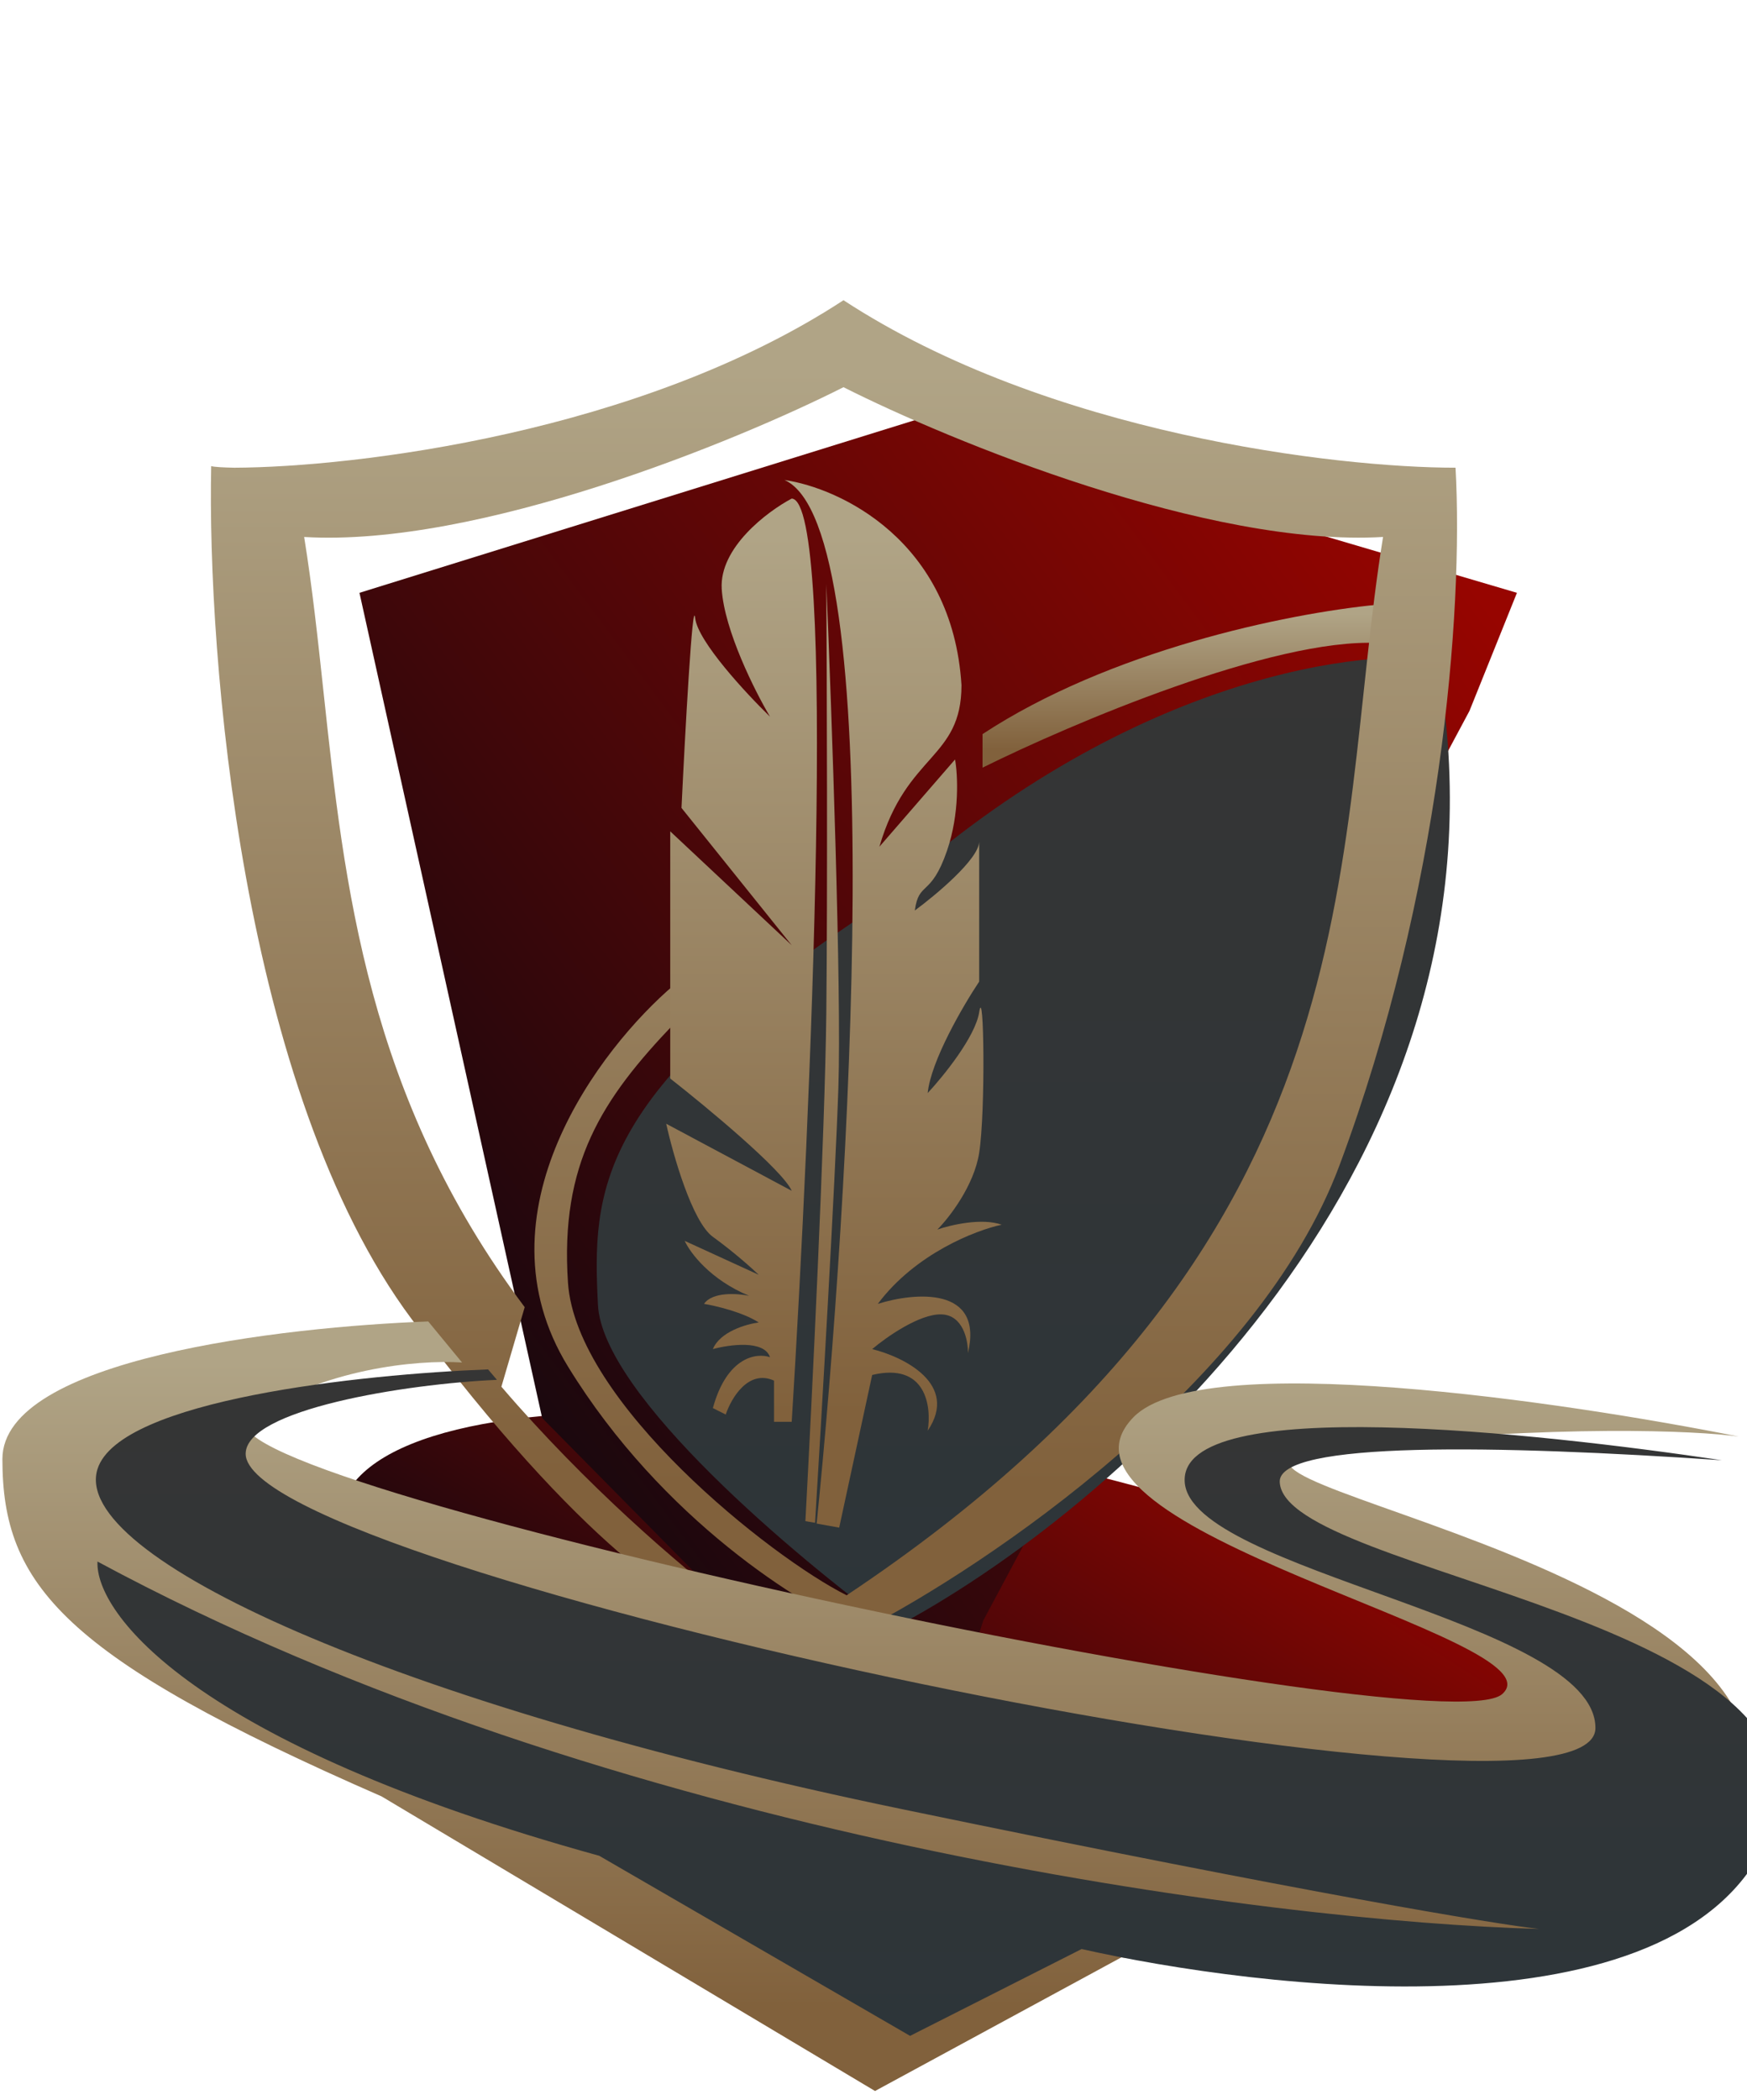
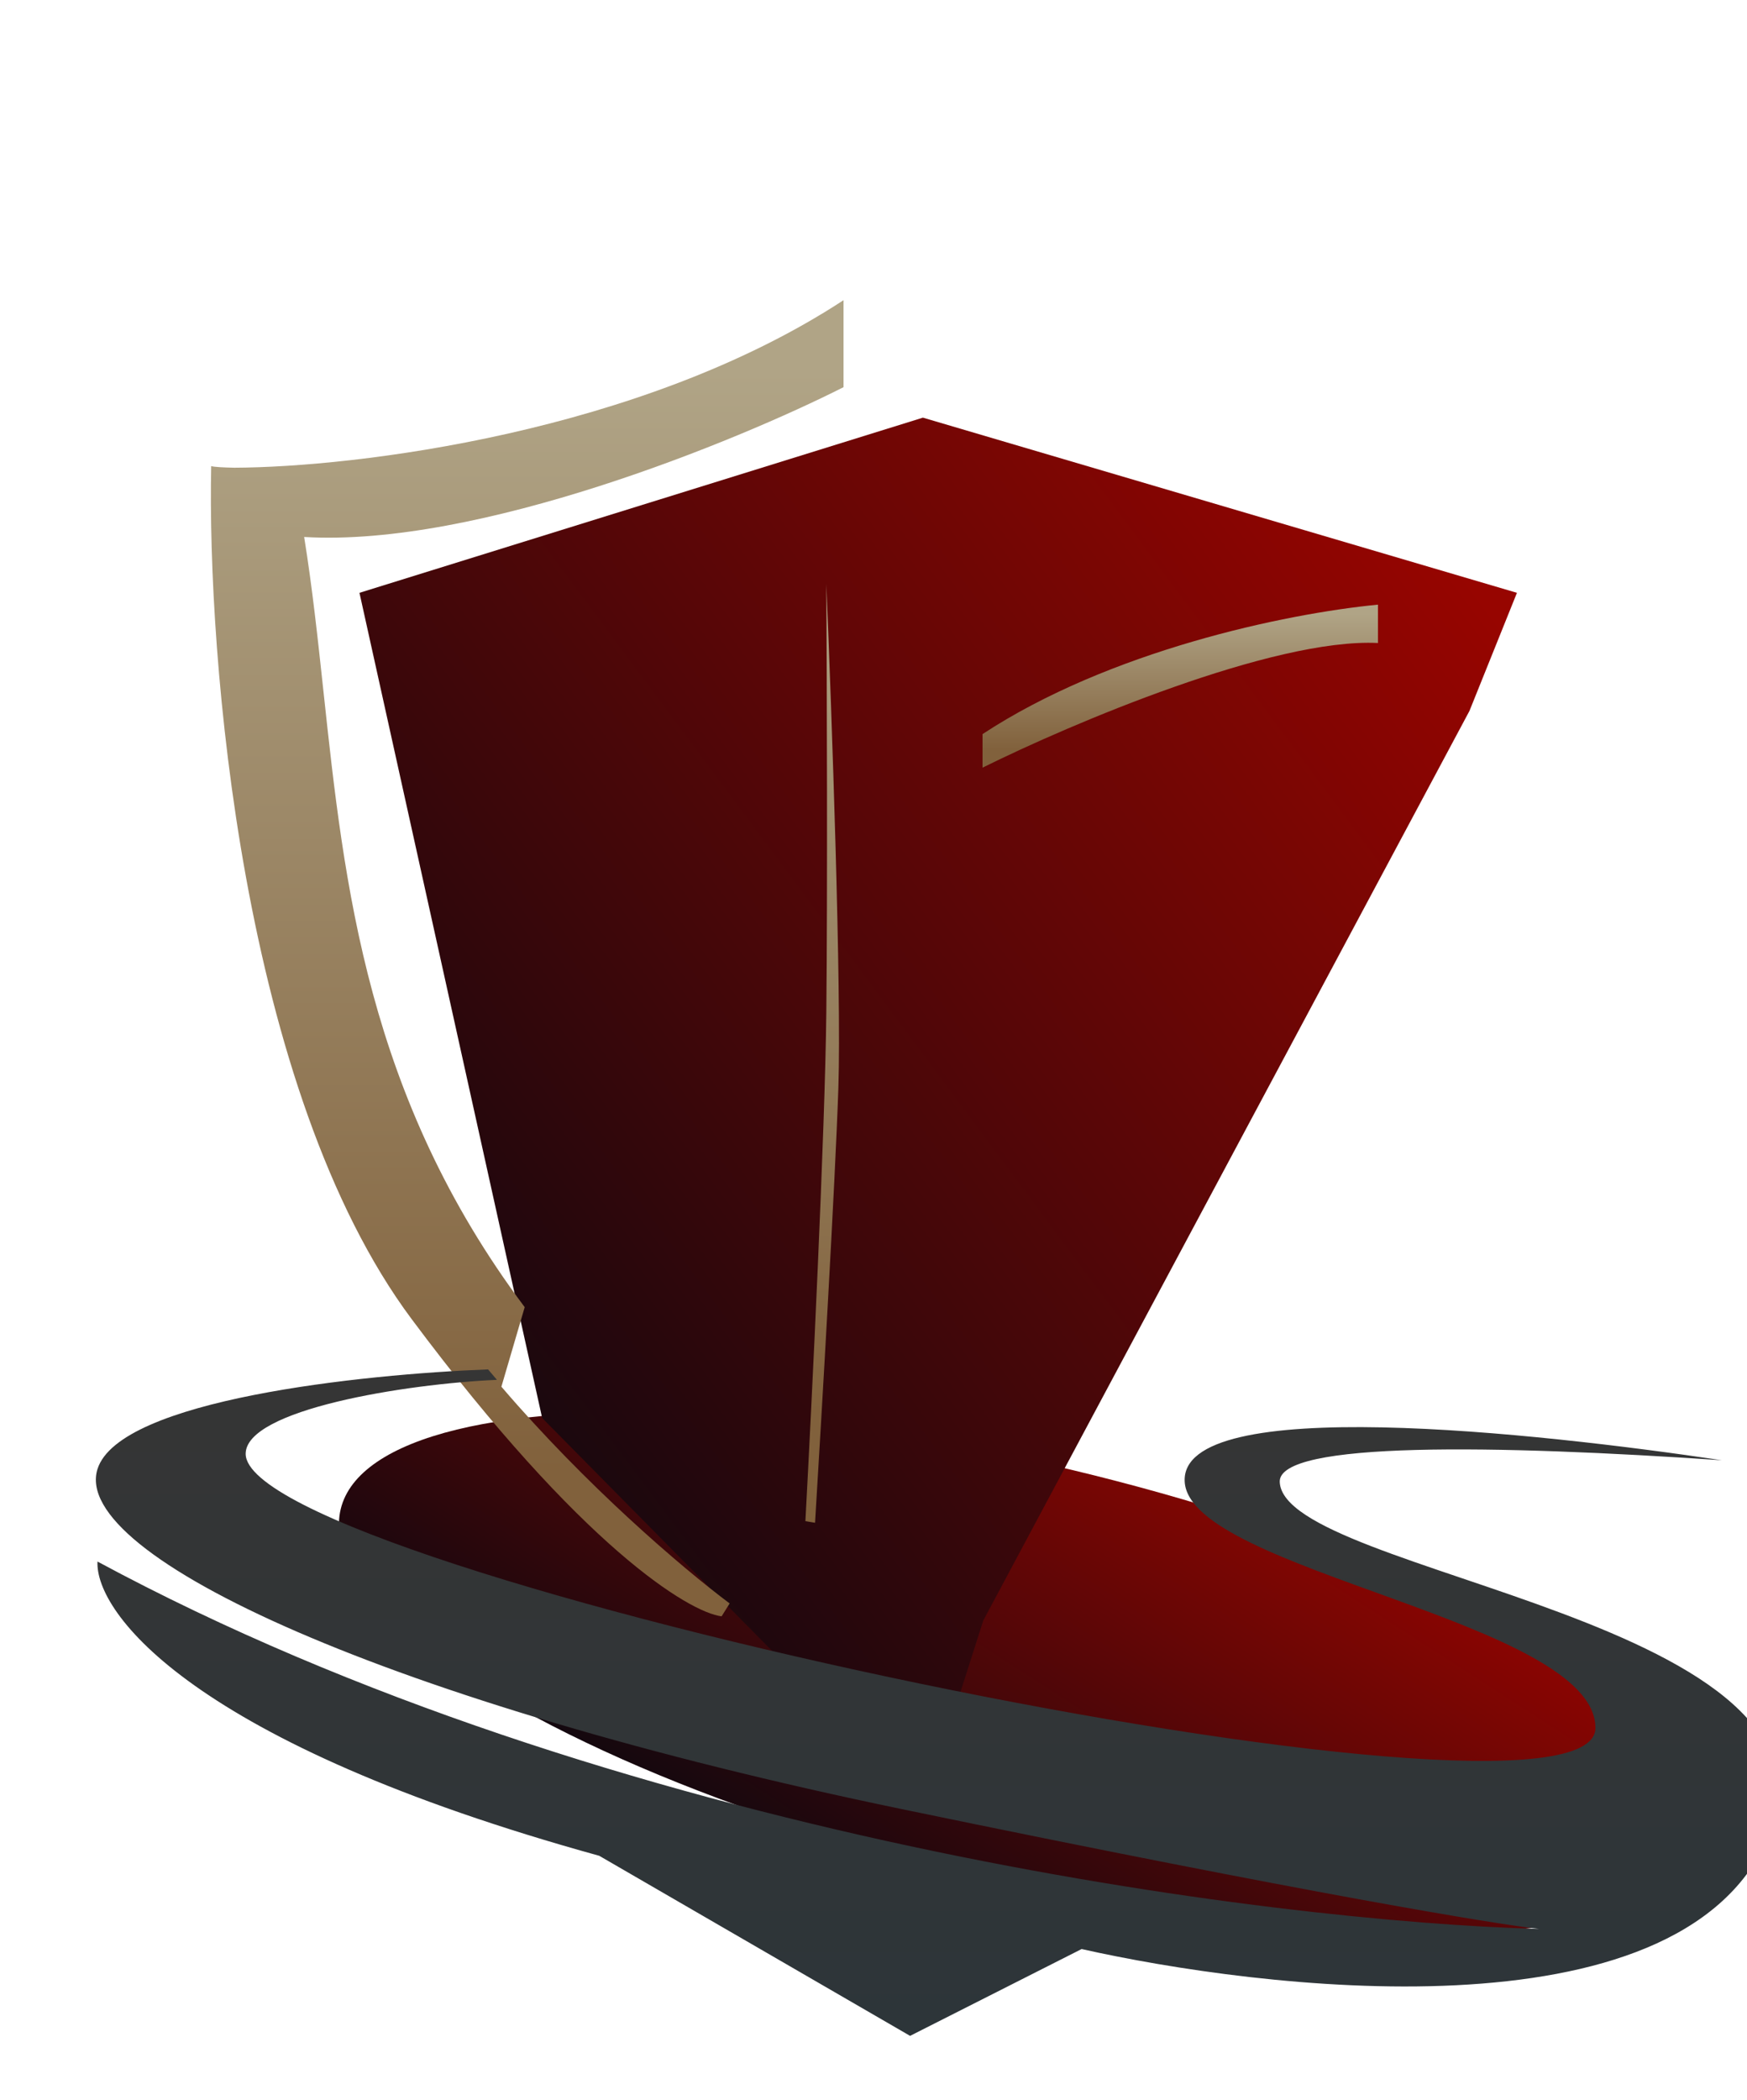
<svg xmlns="http://www.w3.org/2000/svg" width="729" height="876" viewBox="0 0 729 876" fill="none">
  <g filter="url(#filter0_i_35_2)">
    <ellipse cx="385.487" cy="663.998" rx="293.423" ry="87.131" transform="rotate(13.496 385.487 663.998)" fill="url(#paint3_linear_35_2)" />
  </g>
  <g filter="url(#filter1_i_35_2)">
    <path d="M591 213.281L571.183 262.55L368.309 641.961L353.531 688.214L299.789 674.472L184.245 557.498L108 213.281L343.118 140.214L591 213.281Z" fill="url(#paint4_linear_35_2)" />
  </g>
  <g filter="url(#filter2_i_35_2)">
-     <path d="M343.31 368.714C443.75 273.895 543.384 259.368 580.646 263.957V270C614.484 474.949 442.787 620.871 352.709 668.214C312.426 638.891 231.39 570.843 229.51 533.238C227.16 486.231 228.167 444.932 343.31 368.714Z" fill="url(#paint5_linear_35_2)" />
-   </g>
+     </g>
  <path d="M410 306.214C462.773 271.547 536.032 255.992 575 252.214V268.214C531.178 266.081 446.741 301.992 410 320.214V306.214Z" fill="url(#paint6_linear_35_2)" />
  <g filter="url(#filter3_i_35_2)">
-     <path d="M557.98 480.031C524.103 570.874 410.775 647.337 358.346 674.214C333.924 664.135 275.266 627.986 236.011 564.02C196.756 500.054 249.23 431.205 280.374 404.777V420.903C250.127 452.483 232.65 479.359 236.011 529.081C239.388 579.038 320.48 643.53 352.296 659.432C576.129 510.267 554.62 351.024 576.129 217.985C503.535 222.285 395.763 178.118 350.952 155.497V119.214C436.452 175.117 556.86 189.093 606.377 189.093C609.738 249.565 600.327 366.478 557.98 480.031Z" fill="url(#paint7_linear_35_2)" />
-   </g>
+     </g>
  <g filter="url(#filter4_i_35_2)">
    <path d="M208.226 572.433C243.392 613.541 283.23 647.675 303.473 662.838L300.113 668.214C286.563 666.534 241.726 639.386 170.776 544.235C99.825 449.084 85.447 267.383 87.126 188.427C88.415 188.813 92.326 189.009 96.791 189.097C146.953 188.89 266.167 174.71 351 119.214V155.5C306.208 178.123 198.483 222.294 125.92 217.994C129.292 238.861 131.606 260.374 133.975 282.391C142.7 363.497 152.163 451.451 217.953 539.255L208.226 572.433Z" fill="url(#paint8_linear_35_2)" />
  </g>
  <g filter="url(#filter5_i_35_2)">
-     <path d="M0 611.631C0 569.727 117.347 556.452 177.701 554.214L191.809 571.338C172.438 570.107 134.099 574.025 103.463 594.171C65.168 619.354 599.278 732.846 625.816 709.677C652.353 686.509 426.28 641.179 471.965 594.171C500.311 565.004 652.689 587.903 724.576 602.23C707.108 599.767 649.867 597.126 560.648 606.259C449.123 617.675 769.925 652.26 724.576 759.708C695.649 828.244 541.836 828.541 466.926 819.475L364.135 875.214L158.217 752.321C25.194 694.232 0 664.012 0 611.631Z" fill="url(#paint9_linear_35_2)" />
-   </g>
+     </g>
  <g filter="url(#filter6_i_35_2)">
-     <path d="M331.353 197.214C375.4 216.621 358.659 495.51 344.782 632.529L354.182 634.214L367.947 570.534C390.508 565.143 392.791 583.786 391.113 593.782C404.273 574.375 381.153 563.009 367.947 559.752C373.767 554.81 387.688 544.994 396.82 545.264C405.952 545.534 408.011 556.158 407.899 561.437C414.614 533.404 385.629 536.055 370.297 540.884C386.016 519.859 411.315 510.111 422 507.865C413.674 504.9 400.625 507.977 395.141 509.886C400.066 504.945 410.451 491.625 412.6 477.878C415.285 460.694 414.614 406.448 412.6 419.252C410.988 429.494 397.604 445.982 391.113 452.945C392.456 439.468 405.997 416.332 412.6 406.448V348.159C412.331 355.437 394.582 370.284 385.741 376.798C387.42 364.332 392.456 371.407 399.17 351.865C404.542 336.232 403.647 319.969 402.528 313.792L370.969 350.181C382.333 311.097 405.213 313.792 405.213 282.794C401.453 222.416 354.406 200.583 331.353 197.214Z" fill="url(#paint10_linear_35_2)" />
-     <path d="M334.374 204.963C353.444 206.041 342.32 462.154 334.374 590.076H326.988V572.892C316.245 568.041 309.082 580.305 306.844 587.043L301.472 584.348C307.381 562.784 319.826 561.212 325.309 563.121C322.892 555.844 308.411 557.843 301.472 559.752C304.427 552.474 315.461 549.307 320.609 548.633C313.894 544.321 302.592 541.67 297.779 540.884C301.271 535.763 311.768 536.504 316.58 537.515C300.288 530.776 291.886 519.433 289.722 514.603L320.609 528.754C317.811 526.059 310.067 519.118 301.472 512.919C292.878 506.719 284.91 478.888 282 465.748L334.374 493.713C330.604 485.088 299.006 458.897 283.679 446.88V343.779L334.374 391.286L288.379 334.008C289.834 303.572 293.012 245.126 294.086 254.829C295.161 264.533 315.349 286.276 325.309 295.935C319.042 285.378 306.24 259.95 305.166 242.7C304.091 225.449 324.19 210.354 334.374 204.963Z" fill="url(#paint11_linear_35_2)" />
    <path d="M340.082 631.518L344.11 632.192C346.796 588.391 352.504 490.748 353.847 450.586C355.189 410.424 351.049 293.913 348.811 240.678C349.034 279.313 349.348 369.116 348.811 419.252C348.273 469.387 342.767 581.653 340.082 631.518Z" fill="url(#paint12_linear_35_2)" />
  </g>
  <g filter="url(#filter7_i_35_2)">
    <path d="M20.68 601.796C29.821 572.823 131.132 562.226 183.67 560.214L187.367 564.573C149.056 566.25 82.515 576.981 82.515 595.425C82.515 644.725 645.755 763.768 645.755 709.777C645.755 665.286 476.716 644.385 474.364 607.162C472.011 569.939 621.895 586.706 698.517 598.108C604.756 591.736 513.341 590.014 514.019 607.162C515.558 646.062 758.336 664.506 717.336 756.39C679.566 841.037 504.497 818.429 431.348 801.997L359.767 838.214L230.047 763.097C60.134 716.149 19.672 661.711 20.68 640.361C234.684 755.719 510.882 790.595 622.231 793.613C604.868 791.713 527.394 779.059 356.406 743.647C142.671 699.382 9.254 638.014 20.68 601.796Z" fill="url(#paint13_linear_35_2)" />
  </g>
  <defs>
    <filter id="filter0_i_35_2" x="99.431" y="555.056" width="598.213" height="243.985" filterUnits="userSpaceOnUse" color-interpolation-filters="sRGB">
      <feFlood flood-opacity="0" result="BackgroundImageFix" />
      <feBlend mode="normal" in="SourceGraphic" in2="BackgroundImageFix" result="shape" />
      <feColorMatrix in="SourceAlpha" type="matrix" values="0 0 0 0 0 0 0 0 0 0 0 0 0 0 0 0 0 0 127 0" result="hardAlpha" />
      <feOffset dx="42" dy="34" />
      <feGaussianBlur stdDeviation="13.05" />
      <feComposite in2="hardAlpha" operator="arithmetic" k2="-1" k3="1" />
      <feColorMatrix type="matrix" values="0 0 0 0 0 0 0 0 0 0 0 0 0 0 0 0 0 0 0.25 0" />
      <feBlend mode="normal" in2="shape" result="effect1_innerShadow_35_2" />
    </filter>
    <filter id="filter1_i_35_2" x="108" y="140.214" width="509.1" height="574.1" filterUnits="userSpaceOnUse" color-interpolation-filters="sRGB">
      <feFlood flood-opacity="0" result="BackgroundImageFix" />
      <feBlend mode="normal" in="SourceGraphic" in2="BackgroundImageFix" result="shape" />
      <feColorMatrix in="SourceAlpha" type="matrix" values="0 0 0 0 0 0 0 0 0 0 0 0 0 0 0 0 0 0 127 0" result="hardAlpha" />
      <feOffset dx="42" dy="34" />
      <feGaussianBlur stdDeviation="13.05" />
      <feComposite in2="hardAlpha" operator="arithmetic" k2="-1" k3="1" />
      <feColorMatrix type="matrix" values="0 0 0 0 0 0 0 0 0 0 0 0 0 0 0 0 0 0 0.25 0" />
      <feBlend mode="normal" in2="shape" result="effect1_innerShadow_35_2" />
    </filter>
    <filter id="filter2_i_35_2" x="229" y="263.214" width="376" height="416" filterUnits="userSpaceOnUse" color-interpolation-filters="sRGB">
      <feFlood flood-opacity="0" result="BackgroundImageFix" />
      <feBlend mode="normal" in="SourceGraphic" in2="BackgroundImageFix" result="shape" />
      <feColorMatrix in="SourceAlpha" type="matrix" values="0 0 0 0 0 0 0 0 0 0 0 0 0 0 0 0 0 0 127 0" result="hardAlpha" />
      <feOffset dx="20" dy="11" />
      <feGaussianBlur stdDeviation="26.25" />
      <feComposite in2="hardAlpha" operator="arithmetic" k2="-1" k3="1" />
      <feColorMatrix type="matrix" values="0 0 0 0 0 0 0 0 0 0 0 0 0 0 0 0 0 0 0.5 0" />
      <feBlend mode="normal" in2="shape" result="effect1_innerShadow_35_2" />
    </filter>
    <filter id="filter3_i_35_2" x="222" y="119.214" width="386" height="558.5" filterUnits="userSpaceOnUse" color-interpolation-filters="sRGB">
      <feFlood flood-opacity="0" result="BackgroundImageFix" />
      <feBlend mode="normal" in="SourceGraphic" in2="BackgroundImageFix" result="shape" />
      <feColorMatrix in="SourceAlpha" type="matrix" values="0 0 0 0 0 0 0 0 0 0 0 0 0 0 0 0 0 0 127 0" result="hardAlpha" />
      <feOffset dx="1" dy="6" />
      <feGaussianBlur stdDeviation="1.75" />
      <feComposite in2="hardAlpha" operator="arithmetic" k2="-1" k3="1" />
      <feColorMatrix type="matrix" values="0 0 0 0 0.958 0 0 0 0 0.958 0 0 0 0 0.958 0 0 0 0.25 0" />
      <feBlend mode="normal" in2="shape" result="effect1_innerShadow_35_2" />
    </filter>
    <filter id="filter4_i_35_2" x="87" y="119.214" width="265" height="552.5" filterUnits="userSpaceOnUse" color-interpolation-filters="sRGB">
      <feFlood flood-opacity="0" result="BackgroundImageFix" />
      <feBlend mode="normal" in="SourceGraphic" in2="BackgroundImageFix" result="shape" />
      <feColorMatrix in="SourceAlpha" type="matrix" values="0 0 0 0 0 0 0 0 0 0 0 0 0 0 0 0 0 0 127 0" result="hardAlpha" />
      <feOffset dx="1" dy="6" />
      <feGaussianBlur stdDeviation="1.75" />
      <feComposite in2="hardAlpha" operator="arithmetic" k2="-1" k3="1" />
      <feColorMatrix type="matrix" values="0 0 0 0 0.958 0 0 0 0 0.958 0 0 0 0 0.958 0 0 0 0.25 0" />
      <feBlend mode="normal" in2="shape" result="effect1_innerShadow_35_2" />
    </filter>
    <filter id="filter5_i_35_2" x="0" y="551.214" width="730" height="324" filterUnits="userSpaceOnUse" color-interpolation-filters="sRGB">
      <feFlood flood-opacity="0" result="BackgroundImageFix" />
      <feBlend mode="normal" in="SourceGraphic" in2="BackgroundImageFix" result="shape" />
      <feColorMatrix in="SourceAlpha" type="matrix" values="0 0 0 0 0 0 0 0 0 0 0 0 0 0 0 0 0 0 127 0" result="hardAlpha" />
      <feOffset dx="1" dy="-3" />
      <feGaussianBlur stdDeviation="3.2" />
      <feComposite in2="hardAlpha" operator="arithmetic" k2="-1" k3="1" />
      <feColorMatrix type="matrix" values="0 0 0 0 0.958 0 0 0 0 0.958 0 0 0 0 0.958 0 0 0 0.4 0" />
      <feBlend mode="normal" in2="shape" result="effect1_innerShadow_35_2" />
    </filter>
    <filter id="filter6_i_35_2" x="278.7" y="197.214" width="143.3" height="440" filterUnits="userSpaceOnUse" color-interpolation-filters="sRGB">
      <feFlood flood-opacity="0" result="BackgroundImageFix" />
      <feBlend mode="normal" in="SourceGraphic" in2="BackgroundImageFix" result="shape" />
      <feColorMatrix in="SourceAlpha" type="matrix" values="0 0 0 0 0 0 0 0 0 0 0 0 0 0 0 0 0 0 127 0" result="hardAlpha" />
      <feOffset dx="-4" dy="3" />
      <feGaussianBlur stdDeviation="1.65" />
      <feComposite in2="hardAlpha" operator="arithmetic" k2="-1" k3="1" />
      <feColorMatrix type="matrix" values="0 0 0 0 1 0 0 0 0 1 0 0 0 0 1 0 0 0 0.25 0" />
      <feBlend mode="normal" in2="shape" result="effect1_innerShadow_35_2" />
    </filter>
    <filter id="filter7_i_35_2" x="20" y="560.214" width="722" height="289" filterUnits="userSpaceOnUse" color-interpolation-filters="sRGB">
      <feFlood flood-opacity="0" result="BackgroundImageFix" />
      <feBlend mode="normal" in="SourceGraphic" in2="BackgroundImageFix" result="shape" />
      <feColorMatrix in="SourceAlpha" type="matrix" values="0 0 0 0 0 0 0 0 0 0 0 0 0 0 0 0 0 0 127 0" result="hardAlpha" />
      <feOffset dx="20" dy="11" />
      <feGaussianBlur stdDeviation="26.25" />
      <feComposite in2="hardAlpha" operator="arithmetic" k2="-1" k3="1" />
      <feColorMatrix type="matrix" values="0 0 0 0 0 0 0 0 0 0 0 0 0 0 0 0 0 0 0.5 0" />
      <feBlend mode="normal" in2="shape" result="effect1_innerShadow_35_2" />
    </filter>
    <linearGradient id="paint0_linear_35_2" x1="341.924" y1="-45.938" x2="341.924" y2="217.538" gradientUnits="userSpaceOnUse">
      <stop stop-color="#070707" />
      <stop offset="0.255" stop-color="#27070B" />
      <stop offset="1" stop-color="#8C0501" />
    </linearGradient>
    <linearGradient id="paint1_linear_35_2" x1="341.924" y1="-45.938" x2="341.924" y2="217.538" gradientUnits="userSpaceOnUse">
      <stop stop-color="#070707" />
      <stop offset="0.255" stop-color="#27070B" />
      <stop offset="1" stop-color="#8C0501" />
    </linearGradient>
    <linearGradient id="paint2_linear_35_2" x1="341.924" y1="-45.938" x2="341.924" y2="217.538" gradientUnits="userSpaceOnUse">
      <stop stop-color="#070707" />
      <stop offset="0.255" stop-color="#27070B" />
      <stop offset="1" stop-color="#8C0501" />
    </linearGradient>
    <linearGradient id="paint3_linear_35_2" x1="678.91" y1="607.042" x2="578.784" y2="891.984" gradientUnits="userSpaceOnUse">
      <stop stop-color="#970500" />
      <stop offset="1" stop-color="#070810" />
    </linearGradient>
    <linearGradient id="paint4_linear_35_2" x1="591" y1="235.103" x2="108.733" y2="594.309" gradientUnits="userSpaceOnUse">
      <stop stop-color="#970500" />
      <stop offset="1" stop-color="#070810" />
    </linearGradient>
    <linearGradient id="paint5_linear_35_2" x1="407" y1="263.214" x2="407" y2="668.214" gradientUnits="userSpaceOnUse">
      <stop stop-color="#353535" />
      <stop offset="1" stop-color="#2D3539" />
    </linearGradient>
    <linearGradient id="paint6_linear_35_2" x1="490.793" y1="255.851" x2="490.793" y2="312.728" gradientUnits="userSpaceOnUse">
      <stop stop-color="#B0A486" />
      <stop offset="1" stop-color="#81613C" />
    </linearGradient>
    <linearGradient id="paint7_linear_35_2" x1="410.517" y1="148.899" x2="410.517" y2="613.119" gradientUnits="userSpaceOnUse">
      <stop stop-color="#B0A486" />
      <stop offset="1" stop-color="#81613C" />
    </linearGradient>
    <linearGradient id="paint8_linear_35_2" x1="216.269" y1="148.578" x2="216.269" y2="607.78" gradientUnits="userSpaceOnUse">
      <stop stop-color="#B0A486" />
      <stop offset="1" stop-color="#81613C" />
    </linearGradient>
    <linearGradient id="paint9_linear_35_2" x1="356.958" y1="571.383" x2="356.958" y2="839.878" gradientUnits="userSpaceOnUse">
      <stop stop-color="#B0A486" />
      <stop offset="1" stop-color="#81613C" />
    </linearGradient>
    <linearGradient id="paint10_linear_35_2" x1="350.552" y1="220.587" x2="350.552" y2="586.109" gradientUnits="userSpaceOnUse">
      <stop stop-color="#B0A486" />
      <stop offset="1" stop-color="#81613C" />
    </linearGradient>
    <linearGradient id="paint11_linear_35_2" x1="350.552" y1="220.587" x2="350.552" y2="586.109" gradientUnits="userSpaceOnUse">
      <stop stop-color="#B0A486" />
      <stop offset="1" stop-color="#81613C" />
    </linearGradient>
    <linearGradient id="paint12_linear_35_2" x1="350.552" y1="220.587" x2="350.552" y2="586.109" gradientUnits="userSpaceOnUse">
      <stop stop-color="#B0A486" />
      <stop offset="1" stop-color="#81613C" />
    </linearGradient>
    <linearGradient id="paint13_linear_35_2" x1="371" y1="560.214" x2="371" y2="838.214" gradientUnits="userSpaceOnUse">
      <stop stop-color="#353535" />
      <stop offset="1" stop-color="#2D3539" />
    </linearGradient>
  </defs>
</svg>